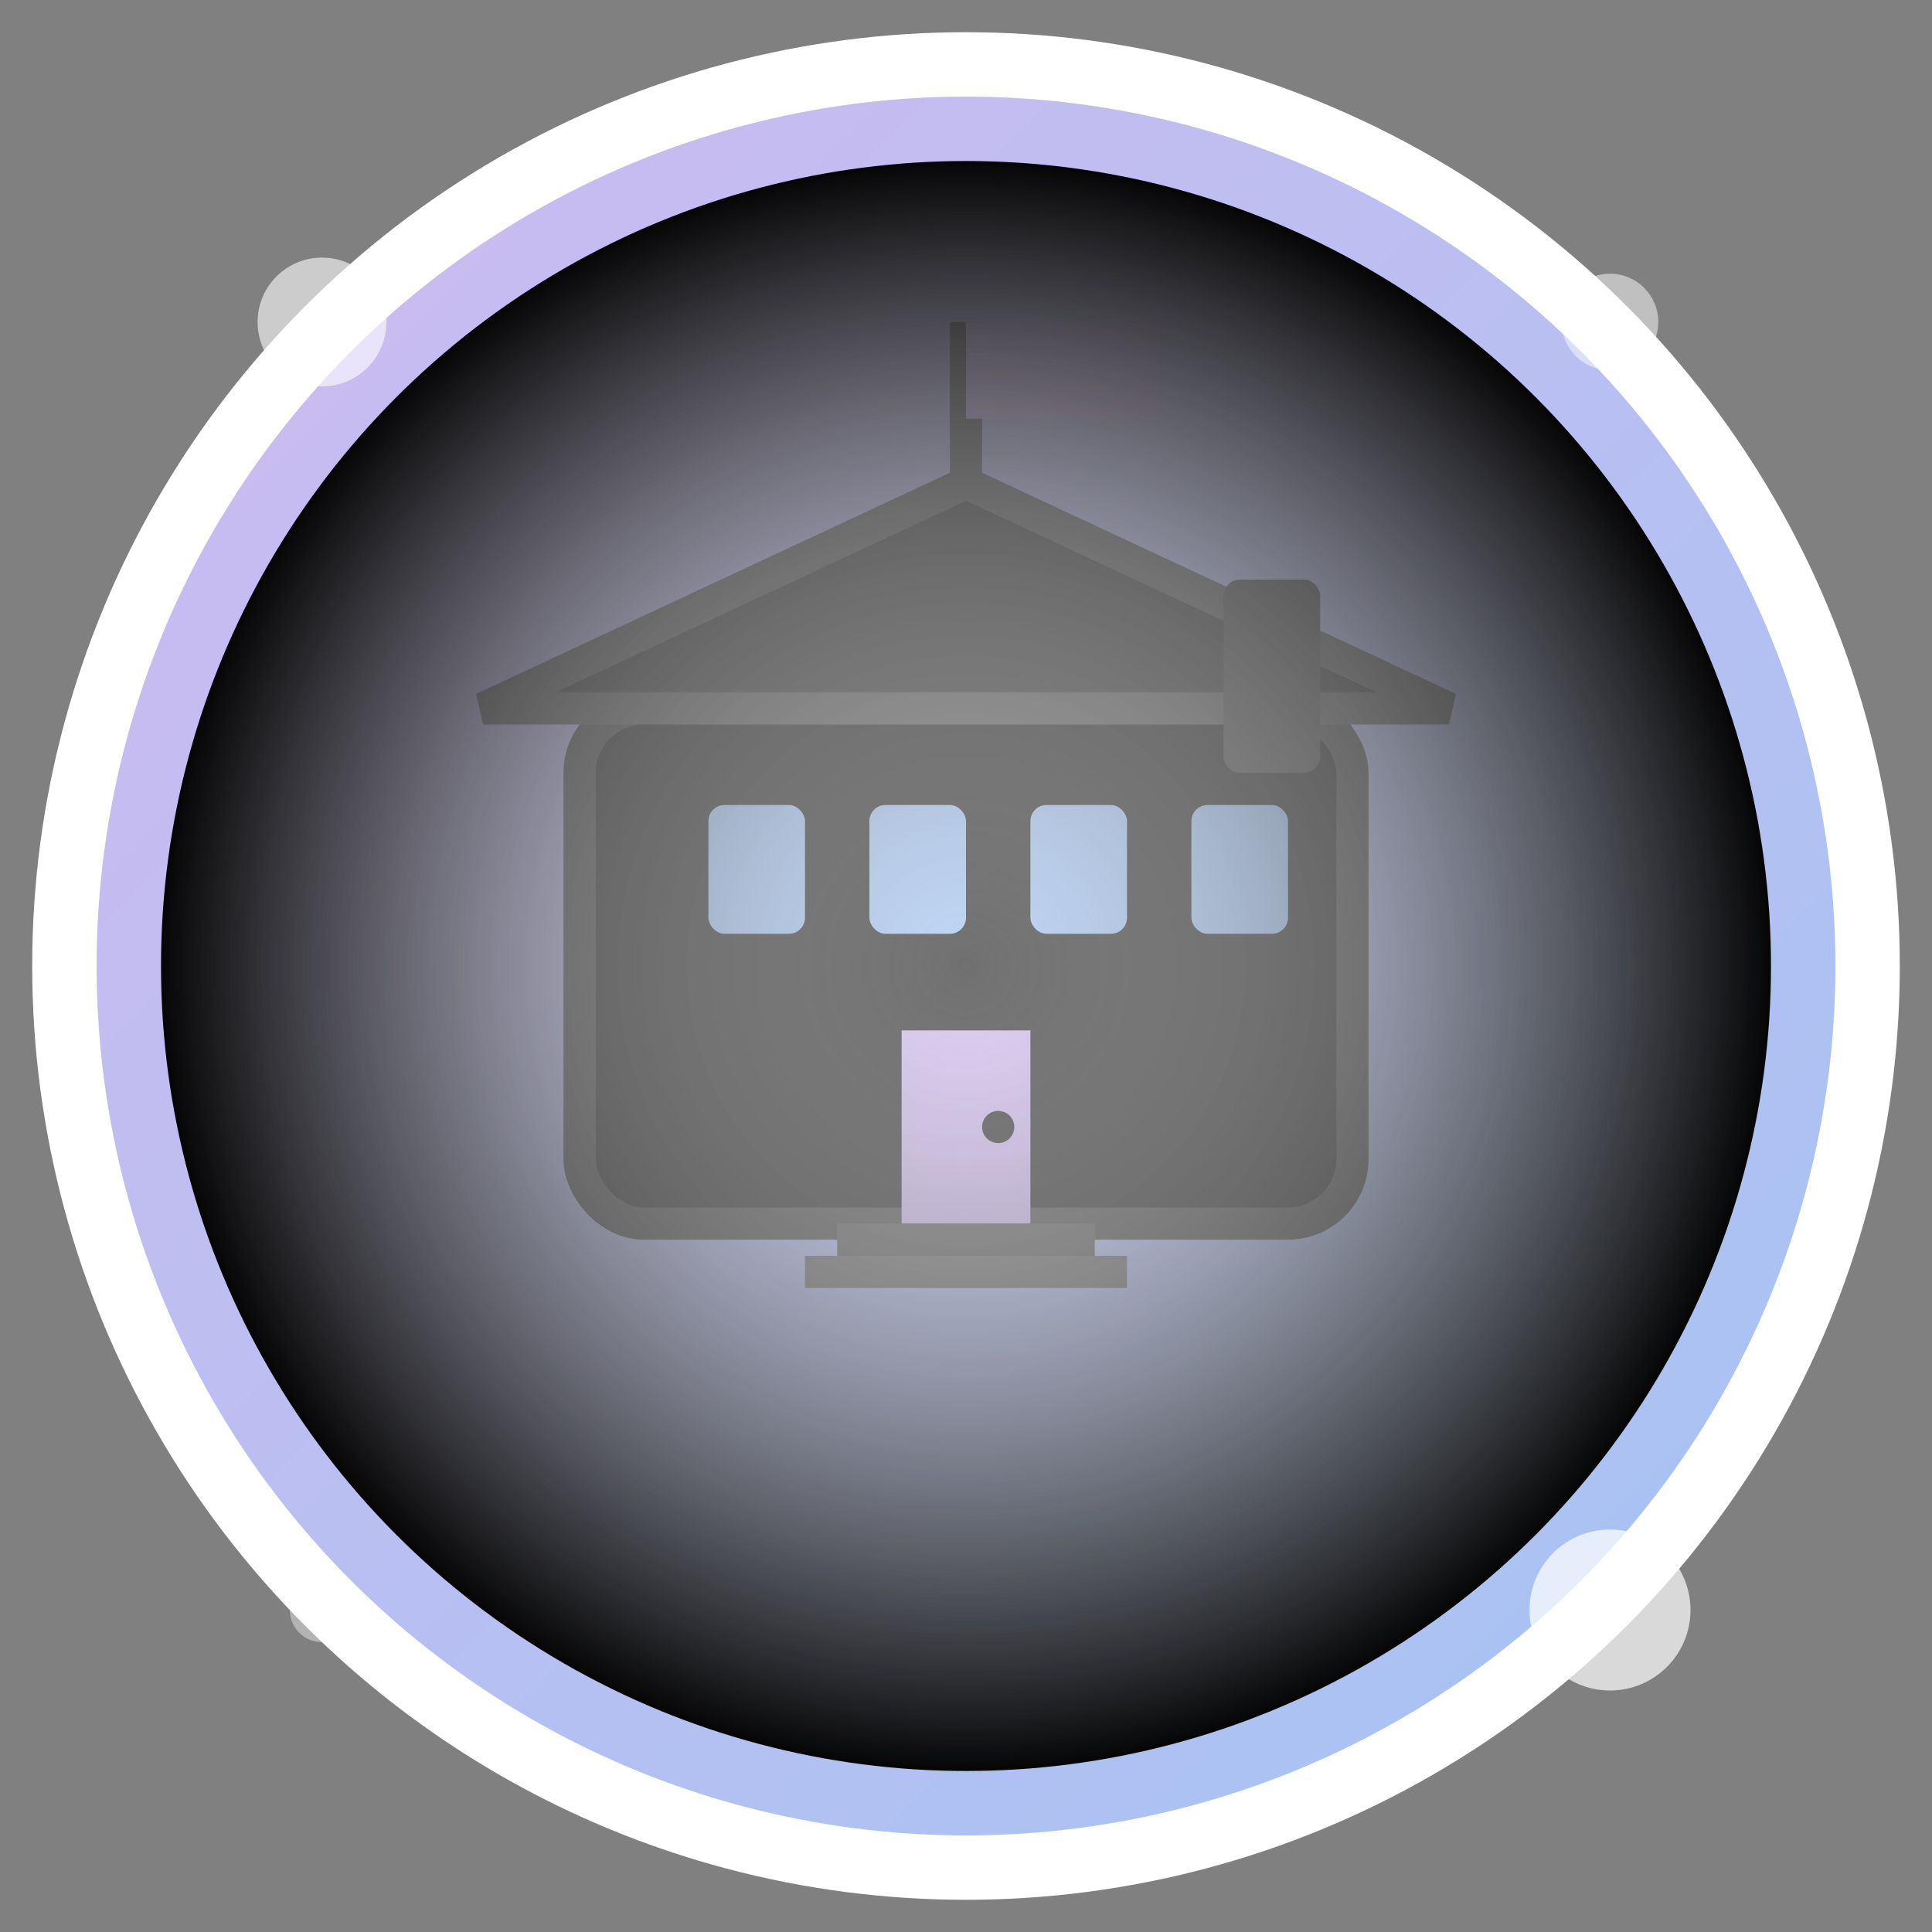
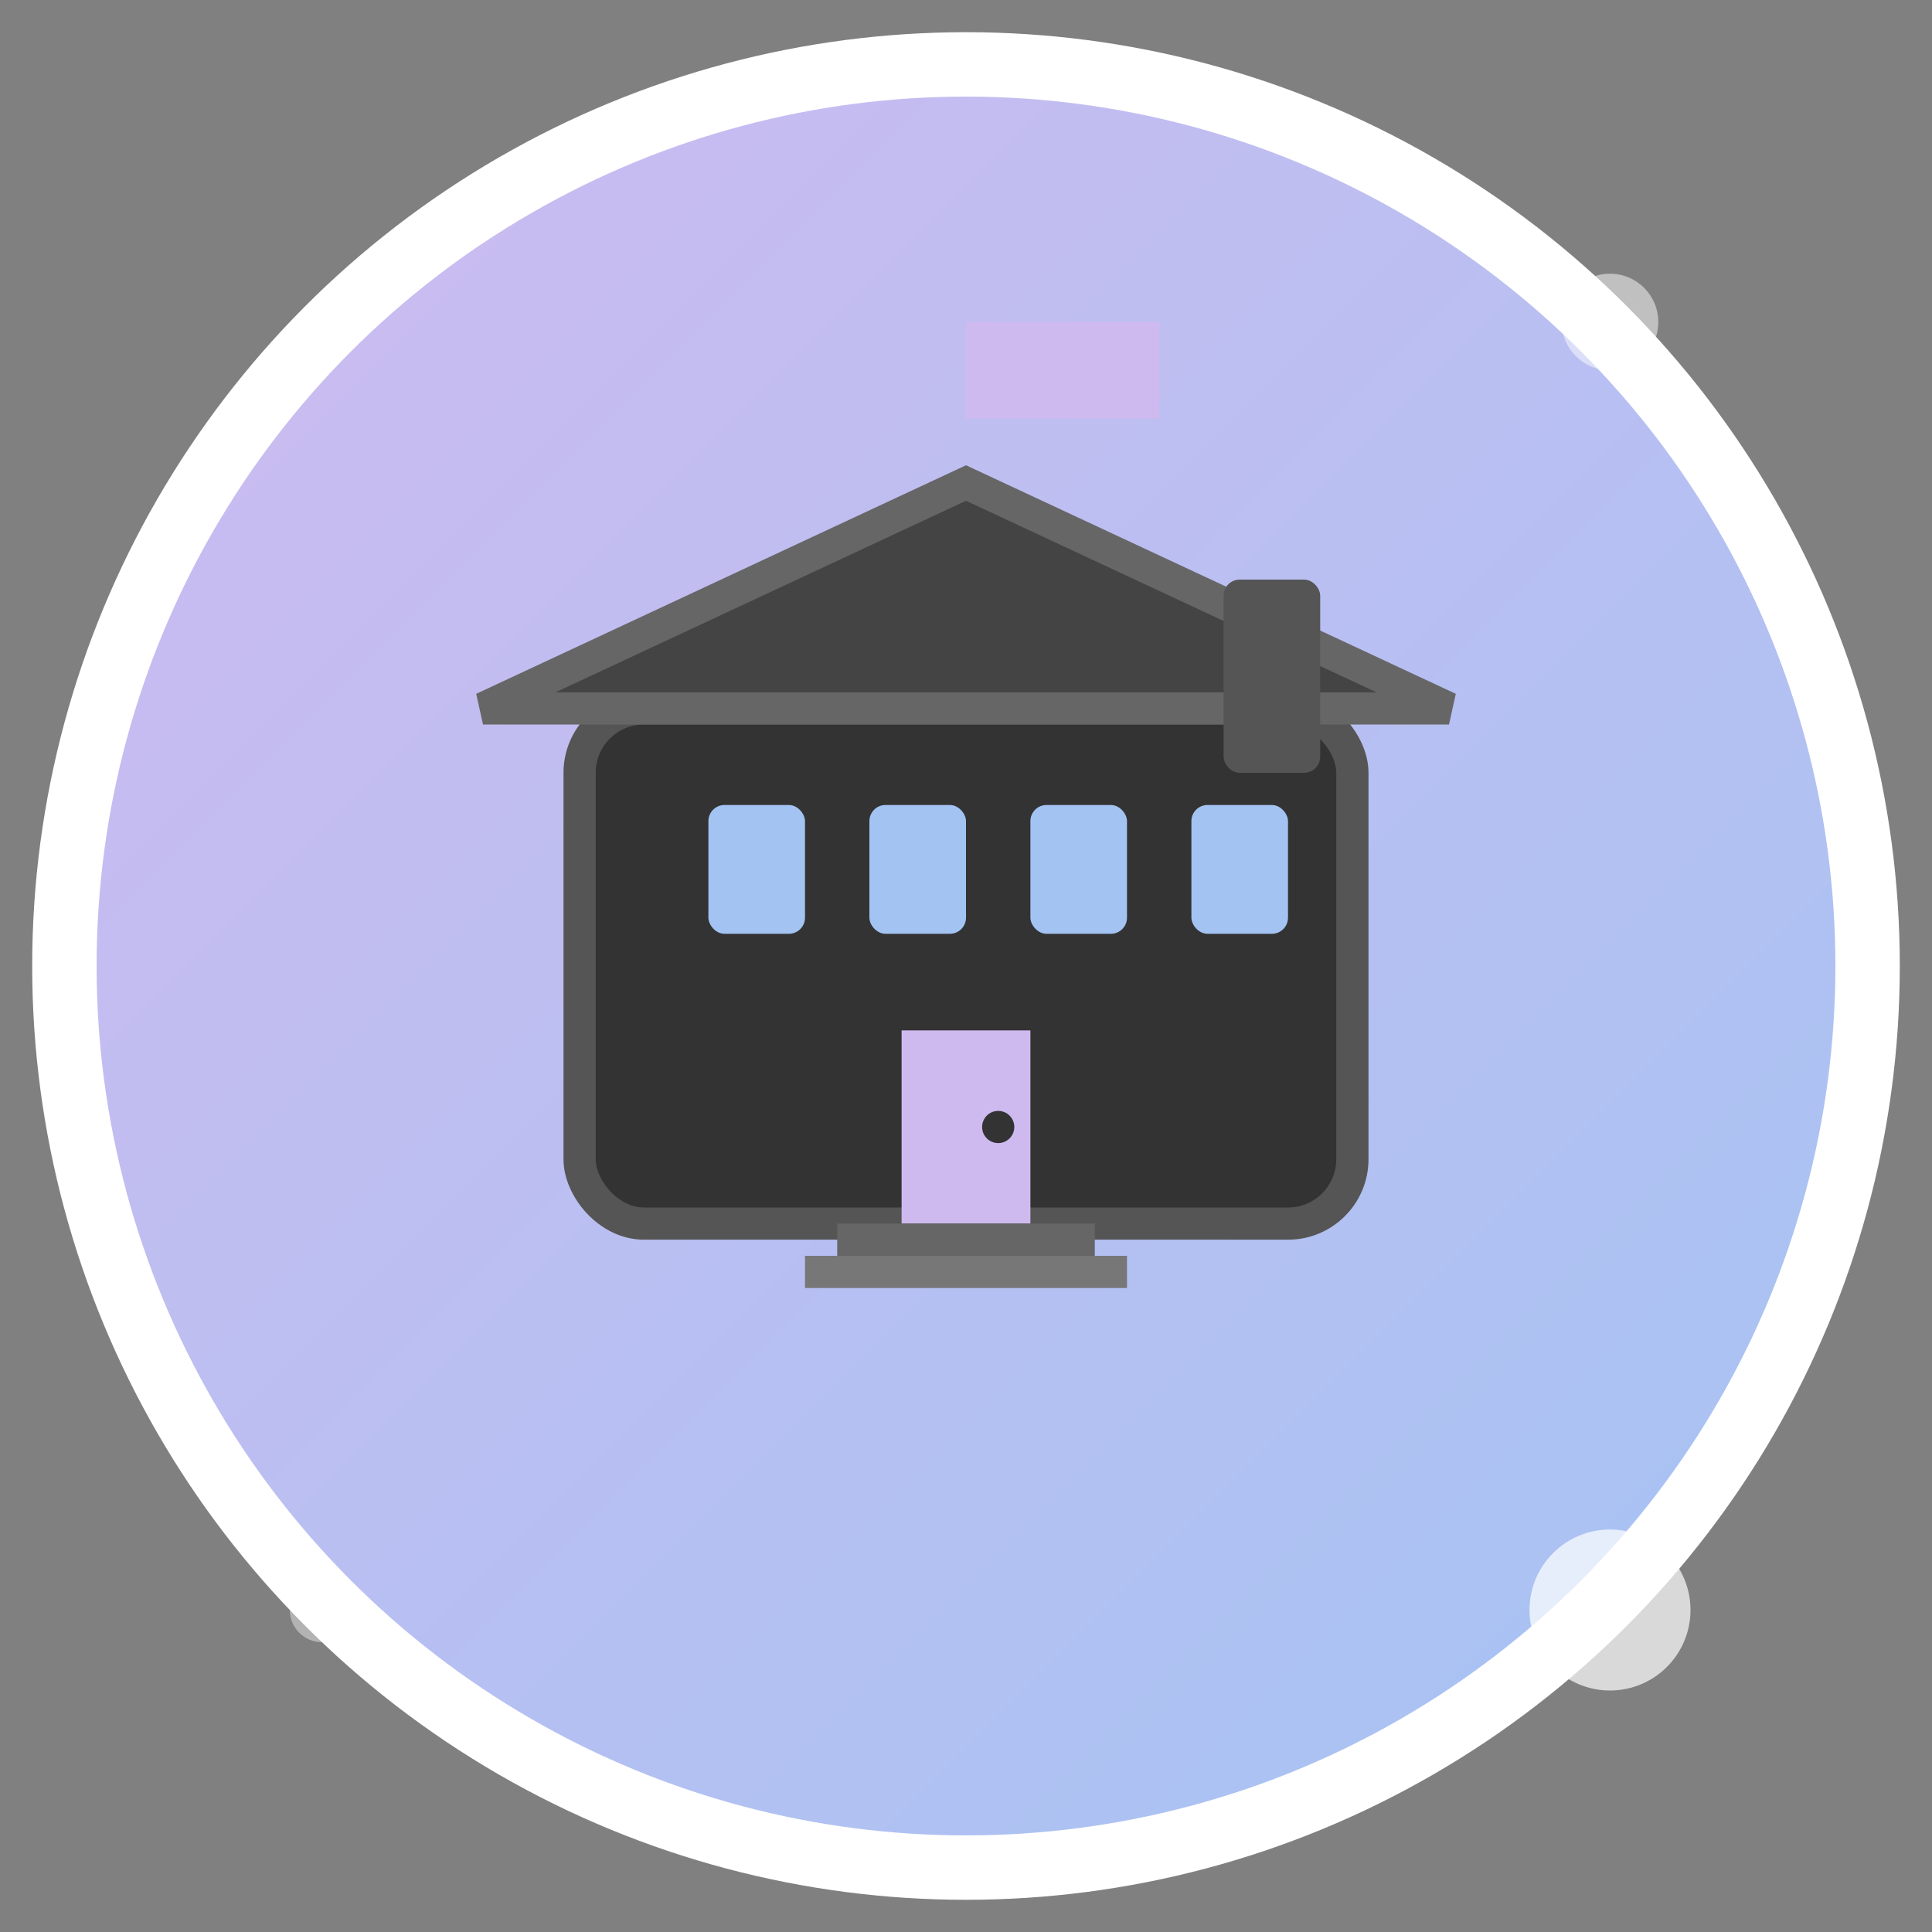
<svg xmlns="http://www.w3.org/2000/svg" width="60" height="60" viewBox="0 0 60 60" fill="none">
  <rect x="0" y="0" width="60" height="60" fill="#808080" stroke="none" />
  <defs>
    <linearGradient id="aboutGradient" x1="0%" y1="0%" x2="100%" y2="100%">
      <stop offset="0%" style="stop-color:#cfbaf0;stop-opacity:1" />
      <stop offset="100%" style="stop-color:#a3c4f3;stop-opacity:1" />
    </linearGradient>
    <radialGradient id="centerGlow" cx="50%" cy="50%" r="50%">
      <stop offset="0%" style="stop-color:#ffffff;stop-opacity:0.3" />
      <stop offset="100%" style="stop-color:#transparent;stop-opacity:0" />
    </radialGradient>
  </defs>
  <circle cx="30" cy="30" r="28" fill="url(#aboutGradient)" stroke="#fff" stroke-width="2" />
  <g transform="translate(30, 30)">
    <rect x="-12" y="-8" width="24" height="16" rx="2" ry="2" fill="#333" stroke="#555" stroke-width="1" />
    <path d="M-15,-8 L0,-15 L15,-8 Z" fill="#444" stroke="#666" stroke-width="1" />
    <rect x="-8" y="-5" width="3" height="4" rx="0.5" ry="0.5" fill="#a3c4f3" />
    <rect x="-3" y="-5" width="3" height="4" rx="0.5" ry="0.5" fill="#a3c4f3" />
    <rect x="2" y="-5" width="3" height="4" rx="0.5" ry="0.5" fill="#a3c4f3" />
    <rect x="7" y="-5" width="3" height="4" rx="0.5" ry="0.5" fill="#a3c4f3" />
    <rect x="-2" y="2" width="4" height="6" rx="2" ry="0" fill="#cfbaf0" />
    <circle cx="1" cy="5" r="0.5" fill="#333" />
    <rect x="8" y="-12" width="3" height="6" rx="0.5" ry="0.5" fill="#555" />
-     <line x1="0" y1="-15" x2="0" y2="-20" stroke="#666" stroke-width="1" />
    <rect x="0" y="-20" width="6" height="3" fill="#cfbaf0" />
    <rect x="-4" y="8" width="8" height="1" fill="#666" />
    <rect x="-5" y="9" width="10" height="1" fill="#777" />
  </g>
-   <circle cx="30" cy="30" r="25" fill="url(#centerGlow)" />
-   <circle cx="10" cy="10" r="2" fill="#fff" opacity="0.6" />
  <circle cx="50" cy="10" r="1.5" fill="#fff" opacity="0.5" />
  <circle cx="10" cy="50" r="1" fill="#fff" opacity="0.4" />
  <circle cx="50" cy="50" r="2.5" fill="#fff" opacity="0.7" />
</svg>